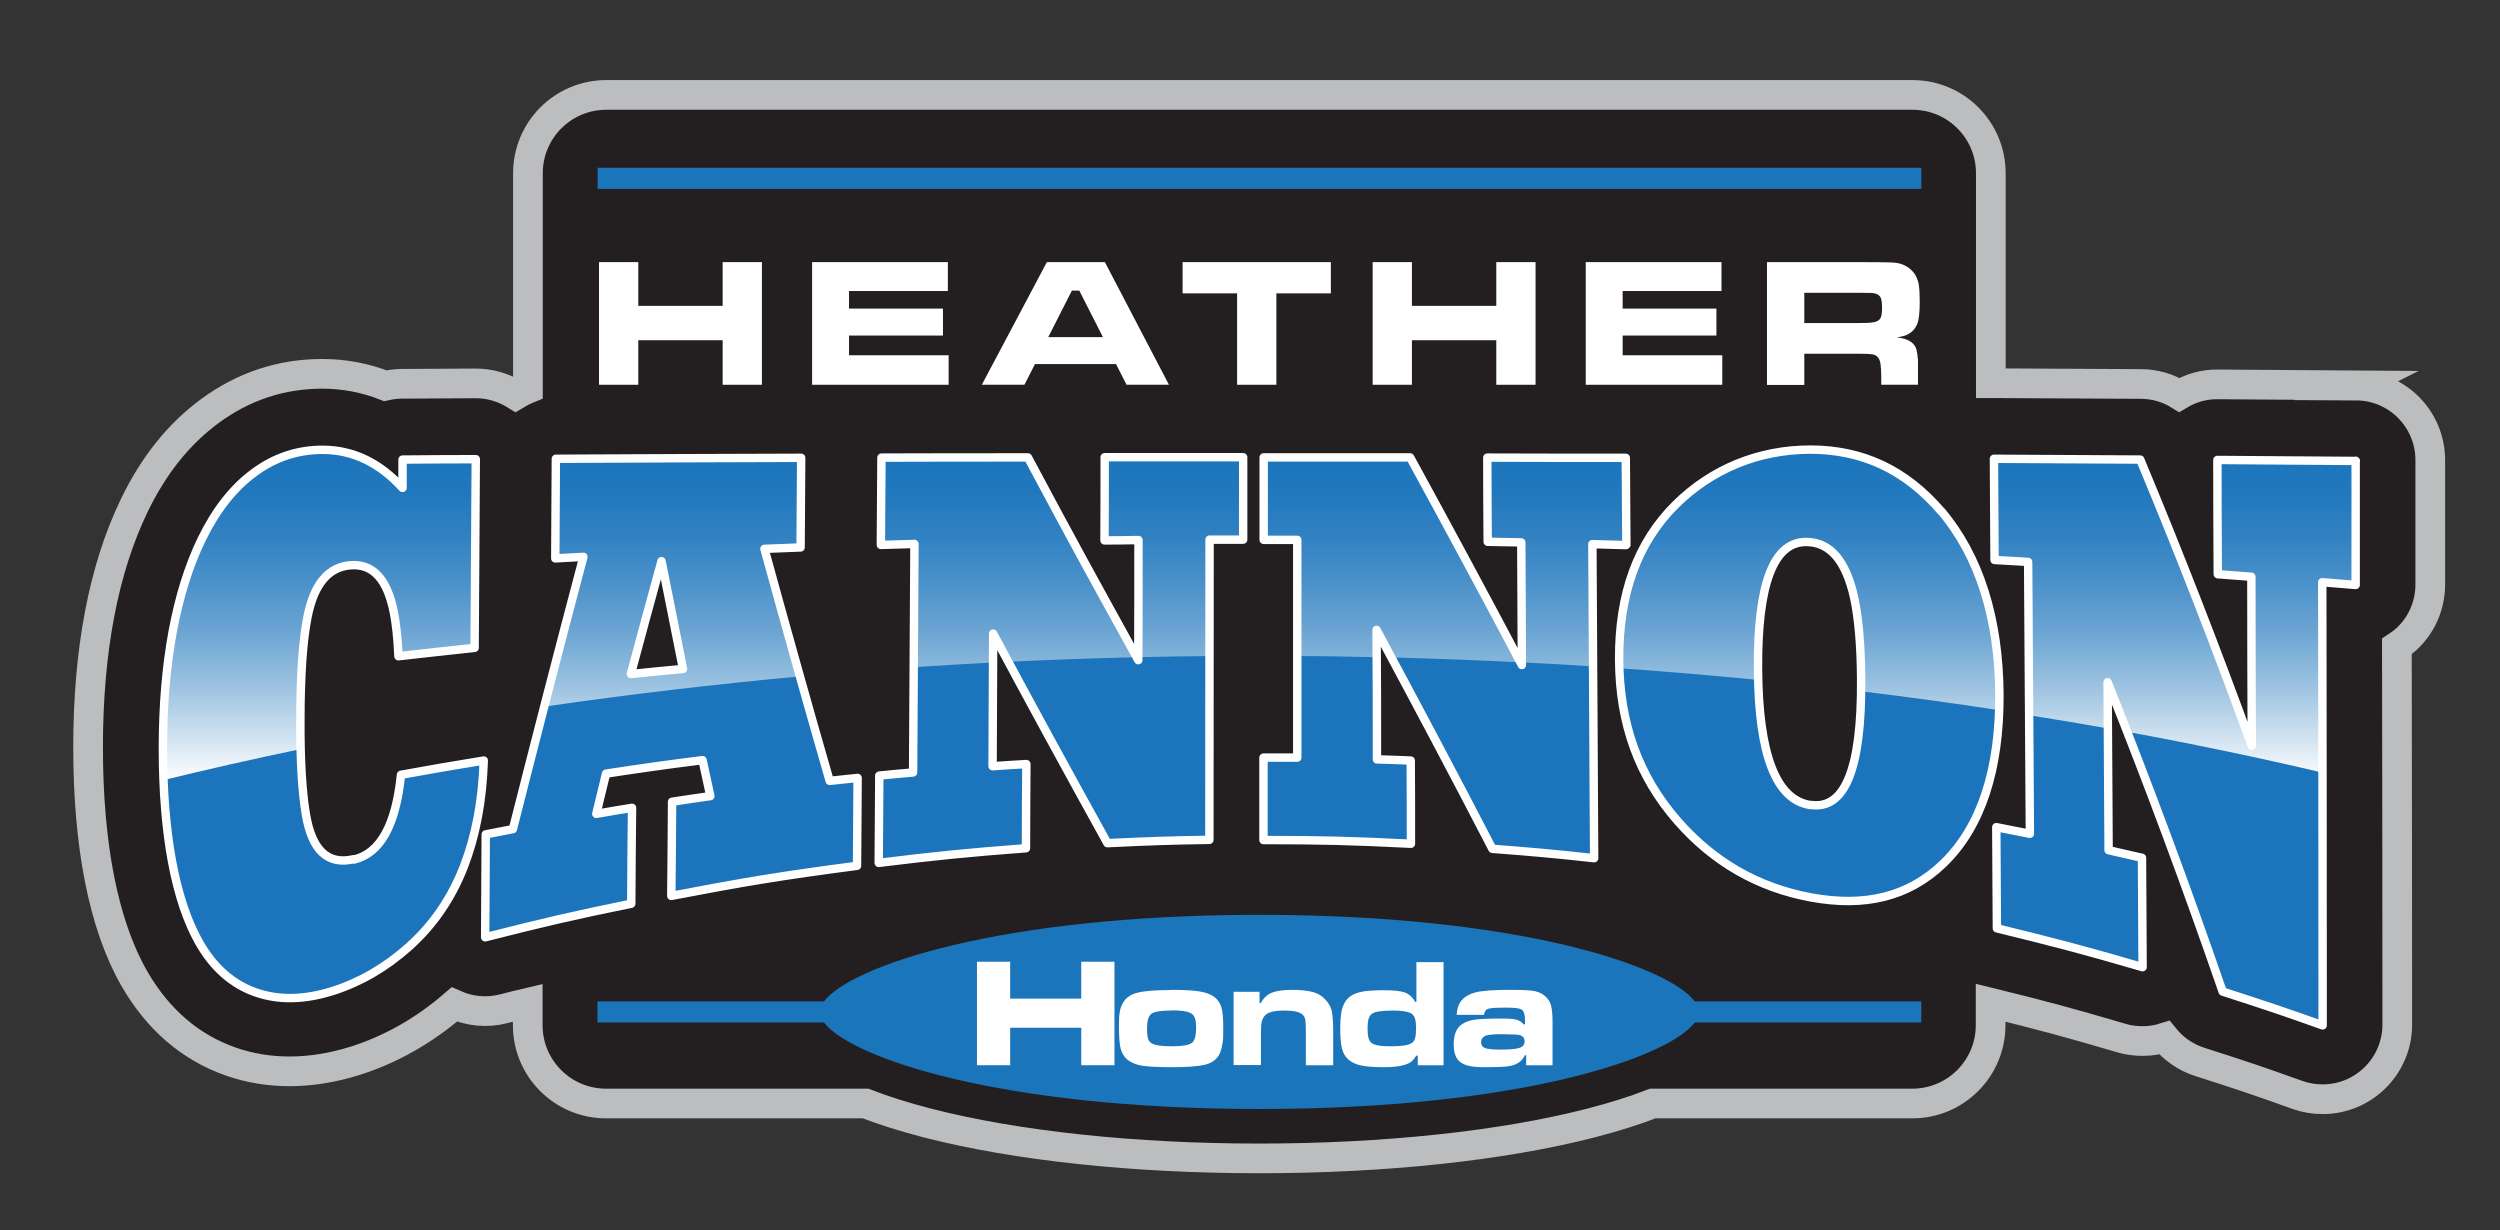
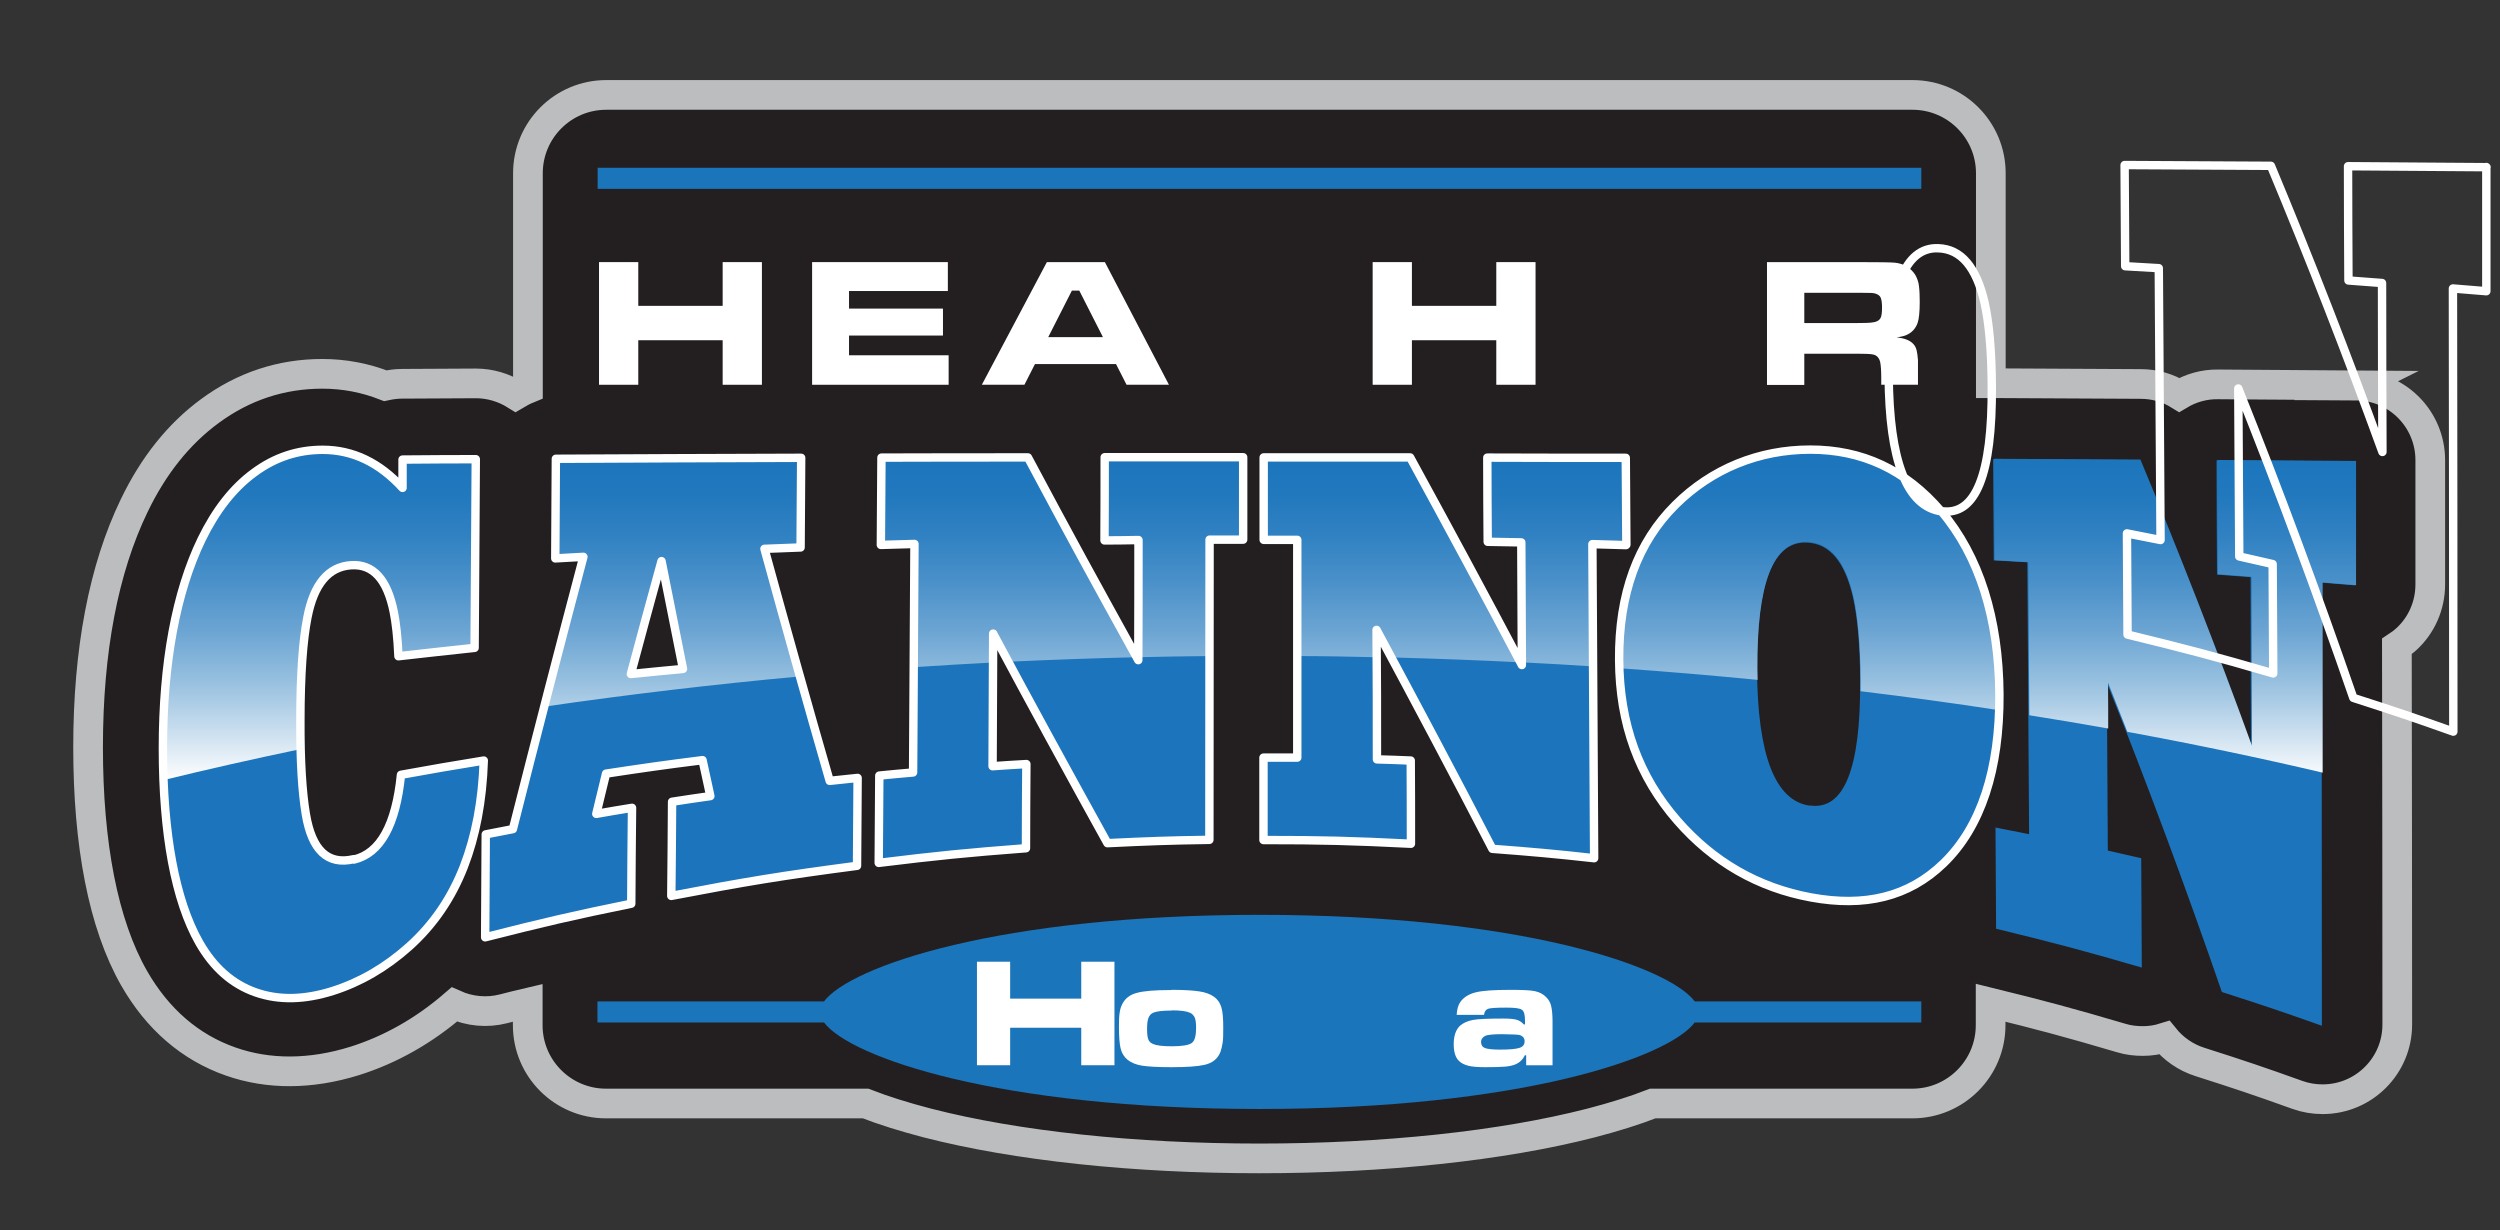
<svg xmlns="http://www.w3.org/2000/svg" id="Layer_2" data-name="Layer 2" viewBox="0 0 128 63">
  <rect x="0" y="0" width="128" height="63" fill="#333333" stroke="none" />
  <defs>
    <style>
      .cls-1 {
        fill: #fff;
      }

      .cls-2 {
        fill: #1b75bb;
      }

      .cls-3 {
        stroke: #bbbdbf;
        stroke-miterlimit: 10;
        stroke-width: 1.52px;
      }

      .cls-3, .cls-4, .cls-5 {
        fill: none;
      }

      .cls-6 {
        clip-path: url(#clippath);
      }

      .cls-7 {
        fill: url(#linear-gradient);
      }

      .cls-8 {
        fill: #231f20;
      }

      .cls-5 {
        stroke: #fff;
        stroke-linecap: round;
        stroke-linejoin: round;
        stroke-width: .43px;
      }

      .cls-9 {
        fill: #1c75bc;
      }
    </style>
    <clipPath id="clippath">
      <path class="cls-4" d="M102.13,28.68c.69,.04,1.03,.06,1.72,.1,.02,2.61,.03,5.23,.05,7.84,1.36,.22,2.71,.44,4.04,.68,0-.71,0-1.47-.01-2.35,.33,.84,.66,1.68,.99,2.52,3.43,.63,6.77,1.33,10,2.09,0-3.25,0-6.49,0-9.74,.69,.06,1.03,.08,1.71,.14v-6.36c-2.84-.02-4.25-.03-7.09-.05,0,2.34,.01,3.51,.02,5.85,.69,.05,1.03,.08,1.72,.13,0,3.46,.01,5.19,.02,8.65-1.79-4.93-3.69-9.81-5.71-14.65-3-.02-4.5-.02-7.49-.04,.01,2.07,.02,3.11,.03,5.18m-68.26,.06c.44,2.23,.66,3.33,1.1,5.52-1.07,.1-1.6,.15-2.67,.26,.63-2.34,.94-3.5,1.57-5.78m-5.41-5.24c-.01,2.04-.02,3.06-.03,5.1,.58-.03,.86-.05,1.44-.08-.68,2.56-1.34,5.11-2,7.67,4.26-.62,8.64-1.14,13.11-1.55-.61-2.18-1.22-4.36-1.82-6.54,.73-.03,1.1-.04,1.83-.07,.01-1.84,.02-2.75,.03-4.59-4.18,.01-8.37,.03-12.56,.05m16.68-.06c-.01,1.79-.02,2.68-.03,4.47,.69-.02,1.03-.03,1.72-.05-.02,2.55-.03,4.41-.04,6.32,1.35-.09,2.7-.17,4.06-.24,0-.46,0-.95,0-1.5,.26,.49,.53,.97,.79,1.46,2.16-.1,4.35-.18,6.55-.23-2.22-4.02-3.35-6.07-5.57-10.25-3,0-4.5,0-7.5,.02m31.03,4.29c.69,.01,1.03,.02,1.72,.03,.01,2.48,.02,3.74,.03,6.17,1.23,.06,2.45,.13,3.66,.21-.01-2.1-.02-4.2-.04-6.3,.69,.02,1.03,.03,1.72,.05-.01-1.78-.02-2.67-.03-4.45-2.84,0-4.26,0-7.09-.01,0,1.72,.01,2.58,.02,4.31m-11.46-.1c.69,0,1.03,0,1.72,0,0,2.41,0,4.16,0,5.97,1.36,0,2.72,.03,4.07,.06,0-.44,0-.91,0-1.44,.26,.48,.52,.97,.78,1.45,2.21,.06,4.41,.14,6.58,.25-1.86-3.52-3.75-7.02-5.66-10.51-3,0-4.5,0-7.5,0,0,1.69,0,2.53,0,4.21m-8.12-4.21c0,1.7,0,2.55-.01,4.26,.69,0,1.04-.01,1.73-.02,0,2.41,0,3.64-.01,6.01,1.22-.03,2.44-.05,3.67-.06,0-1.99,0-3.98,0-5.97,.69,0,1.03,0,1.72,0,0-1.69,0-2.53,0-4.22-2.84,0-4.26,0-7.09,0m-43.59,.77c-1.08,.79-1.97,1.94-2.69,3.42-1.31,2.71-1.98,6.35-1.98,10.7,0,.57,.01,1.12,.03,1.66,2.29-.56,4.64-1.09,7.03-1.59-.01-.47-.02-.97-.01-1.51,0-2.35,.13-4.11,.36-5.27,.33-1.7,1.07-2.59,2.23-2.67,1.14-.07,1.86,.74,2.19,2.39,.11,.55,.19,1.31,.24,2.27,1.56-.18,2.34-.26,3.89-.43,.02-3.86,.04-5.8,.06-9.66-1.5,0-2.25,.01-3.75,.02,0,.58,0,.87,0,1.45-1.17-1.28-2.53-1.95-4.09-1.95-1.26,0-2.43,.37-3.51,1.17m72.78,1.67c-1.93,1.92-2.9,4.54-2.88,7.93,0,.15,0,.3,.01,.44,2.4,.17,4.77,.37,7.11,.6,0-.19-.01-.37-.01-.56-.03-4.4,.81-6.58,2.54-6.51,1.17,.04,1.95,.97,2.37,2.79,.23,1.03,.36,2.46,.37,4.27,0,.2,0,.4,0,.59,2.39,.29,4.76,.61,7.08,.97,0-.27,.01-.54,.01-.82-.03-3.88-1.02-7.07-2.98-9.37-1.84-2.15-4.07-3.16-6.7-3.16s-5.05,.98-6.91,2.83" />
    </clipPath>
    <linearGradient id="linear-gradient" x1="-117.02" y1="258.14" x2="-116.59" y2="258.14" gradientTransform="translate(10069.42 -4495.74) rotate(-90) scale(38.76 -38.76)" gradientUnits="userSpaceOnUse">
      <stop offset="0" stop-color="#fff" />
      <stop offset="0" stop-color="#fff" />
      <stop offset=".14" stop-color="#cee1f0" />
      <stop offset=".3" stop-color="#99c1e0" />
      <stop offset=".46" stop-color="#6ca5d3" />
      <stop offset=".62" stop-color="#4990c9" />
      <stop offset=".76" stop-color="#3081c2" />
      <stop offset=".89" stop-color="#2178bd" />
      <stop offset="1" stop-color="#1c75bc" />
      <stop offset="1" stop-color="#1c75bc" />
    </linearGradient>
  </defs>
  <path class="cls-8" d="M120.66,19.79c-2.84-.02-4.26-.03-7.1-.05-.69,0-1.38,.18-1.98,.54-.58-.36-1.26-.56-1.97-.56-3-.02-4.5-.02-7.5-.04,0,0-.01,0-.02,0-.05,0-.11,0-.16,0V8.93c0-2.22-1.8-4.01-4.01-4.01H31.04c-2.22,0-4.01,1.8-4.01,4.01v11.04c-.22,.09-.43,.19-.63,.32-.61-.38-1.31-.59-2.04-.59,0,0-.01,0-.02,0l-3.75,.02c-.29,0-.58,.04-.85,.1-1.02-.4-2.1-.61-3.23-.61-2.1,0-4.04,.64-5.77,1.91-1.58,1.16-2.88,2.78-3.87,4.83-1.57,3.25-2.36,7.41-2.36,12.37s.77,9.05,2.36,11.83c1.2,2.09,2.86,3.53,4.94,4.26,1.95,.69,4.09,.67,6.35-.03,1.84-.57,3.55-1.55,5.1-2.89,.78,.35,1.67,.44,2.52,.22,.44-.11,.85-.22,1.24-.31v1.15c0,2.22,1.8,4.01,4.01,4.01h13.3c.92,.36,1.97,.69,3.16,1,4.55,1.17,10.58,1.81,16.98,1.81s12.43-.64,16.98-1.81c1.19-.31,2.24-.64,3.16-1h13.29c2.22,0,4.01-1.8,4.01-4.01v-1.15c2.56,.63,3.99,1.01,6.7,1.81,.73,.21,1.49,.2,2.2-.02,.46,.58,1.09,1.01,1.81,1.24,2.04,.65,3.02,.98,5,1.69,.42,.15,.85,.22,1.28,.22,.78,0,1.55-.24,2.21-.7,1.01-.72,1.62-1.88,1.62-3.12l-.02-19.36c.17-.11,.33-.24,.48-.37,.79-.72,1.23-1.74,1.23-2.81v-6.36c0-2.1-1.69-3.81-3.79-3.82Z" />
  <path class="cls-3" d="M120.66,19.73c-2.84-.02-4.26-.03-7.1-.05-.7-.01-1.38,.18-1.98,.54-.58-.36-1.26-.56-1.97-.56-3-.02-4.5-.02-7.5-.04-.06,0-.12,0-.18,0V8.87c0-2.22-1.8-4.01-4.01-4.01H31.04c-2.22,0-4.01,1.8-4.01,4.01v11.03c-.22,.09-.43,.2-.63,.32-.61-.38-1.31-.59-2.04-.59h-.02l-3.76,.02c-.29,0-.57,.04-.85,.1-1.02-.4-2.1-.61-3.23-.61-2.1,0-4.04,.64-5.76,1.91-1.58,1.16-2.88,2.78-3.87,4.84-1.57,3.25-2.36,7.41-2.36,12.37s.77,9.05,2.36,11.83c1.2,2.09,2.86,3.53,4.94,4.26,1.94,.68,4.1,.67,6.35-.03,1.84-.58,3.55-1.55,5.1-2.89,.78,.35,1.67,.44,2.52,.22,.44-.11,.85-.22,1.24-.31v1.15c0,2.22,1.8,4.01,4.01,4.01h13.29c.92,.36,1.98,.69,3.17,1,4.55,1.17,10.58,1.81,16.98,1.81s12.43-.64,16.98-1.81c1.19-.31,2.25-.64,3.17-1h13.29c2.22,0,4.01-1.8,4.01-4.01v-1.15c2.56,.63,3.99,1.01,6.7,1.81,.36,.11,.73,.15,1.1,.15,.38,0,.75-.06,1.1-.17,.46,.57,1.09,1.01,1.81,1.24,2.04,.65,3.02,.98,5,1.69,.42,.15,.85,.22,1.28,.22h.03c2.1-.01,3.8-1.72,3.8-3.82,0-.06,0-.13,0-.19,0-6.39-.01-12.78-.02-19.17,.17-.11,.33-.24,.48-.37,.79-.72,1.23-1.74,1.23-2.81v-6.36c0-2.1-1.69-3.81-3.79-3.82Z" />
  <g>
    <polygon class="cls-1" points="30.67 13.42 32.68 13.42 32.68 15.66 37 15.66 37 13.42 39.01 13.42 39.01 19.7 37 19.7 37 17.42 32.68 17.42 32.68 19.7 30.67 19.7 30.67 13.42" />
    <polygon class="cls-1" points="41.58 13.42 48.53 13.42 48.53 14.9 43.47 14.9 43.47 15.8 48.28 15.8 48.28 17.18 43.47 17.18 43.47 18.19 48.57 18.19 48.57 19.7 41.58 19.7 41.58 13.42" />
    <path class="cls-1" d="M57.68,19.7l-.54-1.06h-4.15l-.54,1.06h-2.18l3.33-6.28h2.97l3.28,6.28h-2.17Zm-1.21-2.44l-1.21-2.38h-.38l-1.21,2.38h2.8Z" />
-     <polygon class="cls-1" points="60.55 13.42 68.14 13.42 68.14 15.02 65.35 15.02 65.35 19.7 63.34 19.7 63.34 15.02 60.55 15.02 60.55 13.42" />
    <polygon class="cls-1" points="70.28 13.42 72.29 13.42 72.29 15.66 76.61 15.66 76.61 13.42 78.62 13.42 78.62 19.7 76.61 19.7 76.61 17.42 72.29 17.42 72.29 19.7 70.28 19.7 70.28 13.42" />
-     <polygon class="cls-1" points="81.19 13.42 88.14 13.42 88.14 14.9 83.08 14.9 83.08 15.8 87.88 15.8 87.88 17.18 83.08 17.18 83.08 18.19 88.18 18.19 88.18 19.7 81.19 19.7 81.19 13.42" />
    <path class="cls-1" d="M90.47,19.7v-6.28h4.62c1.09,0,1.74,.01,1.93,.03,.22,.02,.43,.09,.61,.2,.18,.11,.32,.25,.43,.42,.1,.18,.17,.37,.19,.57,.03,.23,.04,.51,.04,.83,0,.51-.04,.87-.11,1.07-.11,.3-.31,.51-.61,.63-.1,.04-.25,.07-.46,.11,.4,.03,.69,.15,.86,.34,.08,.09,.13,.19,.16,.31,.03,.11,.05,.28,.07,.5,0,.11,0,.34,0,.69v.58h-1.88v-.34c0-.37-.02-.64-.05-.8-.05-.23-.17-.37-.37-.41-.13-.03-.41-.04-.83-.04h-2.69v1.6h-1.91Zm1.91-3.16h2.69c.4,0,.64-.01,.71-.02,.27-.02,.44-.1,.51-.25,.05-.1,.07-.28,.07-.53,0-.21-.02-.37-.06-.48-.06-.15-.22-.24-.46-.26-.09,0-.34-.01-.77-.01h-2.69v1.55Z" />
  </g>
  <rect class="cls-2" x="30.6" y="8.59" width="67.77" height="1.08" />
  <path class="cls-2" d="M98.37,51.27h-11.6c-1.35-1.79-8.94-4.43-22.29-4.43s-20.94,2.64-22.29,4.43h-11.6v1.08h11.6c1.34,1.79,8.94,4.43,22.29,4.43s20.95-2.64,22.29-4.43h11.6v-1.08Z" />
  <g>
    <path class="cls-1" d="M50.02,49.24h1.7v1.89h3.64v-1.89h1.7v5.3h-1.7v-1.92h-3.64v1.92h-1.7v-5.3Z" />
    <path class="cls-1" d="M59.98,50.68c.64,0,1.12,.03,1.43,.08,.32,.05,.56,.14,.74,.27,.19,.13,.31,.31,.38,.53s.1,.56,.1,1.03c0,.35,0,.61-.03,.79s-.06,.33-.11,.47c-.13,.35-.41,.58-.82,.67-.34,.08-.91,.12-1.7,.12-.7,0-1.2-.03-1.51-.08-.3-.05-.54-.15-.73-.3-.17-.14-.29-.33-.35-.56-.06-.23-.09-.62-.09-1.16,0-.31,.01-.55,.04-.71,.02-.16,.07-.31,.14-.44,.14-.27,.38-.46,.72-.55,.34-.1,.93-.15,1.76-.15Zm.01,1.06c-.47,0-.78,.04-.94,.11-.12,.05-.2,.14-.25,.27s-.07,.31-.07,.56,.02,.42,.06,.53c.04,.11,.12,.19,.24,.24,.18,.08,.5,.12,.97,.12,.53,0,.87-.06,1.02-.17,.15-.11,.22-.37,.22-.76,0-.25-.02-.43-.07-.54-.05-.11-.13-.2-.25-.25-.18-.08-.48-.12-.92-.12Z" />
-     <path class="cls-1" d="M63.17,50.78h1.32v.57h.07c.13-.25,.31-.42,.55-.52,.24-.1,.59-.15,1.04-.15s.8,.04,1.06,.11c.26,.07,.47,.19,.63,.37,.17,.18,.29,.37,.34,.58s.08,.58,.08,1.09v1.71h-1.4v-1.71c0-.3-.01-.51-.03-.62-.02-.11-.07-.2-.15-.27-.14-.13-.45-.2-.94-.2s-.81,.08-.97,.25c-.09,.09-.14,.2-.17,.33s-.04,.37-.04,.71v1.5h-1.4v-3.76Z" />
-     <path class="cls-1" d="M73.91,49.24v5.3h-1.32v-.49h-.08c-.1,.17-.21,.29-.33,.36-.26,.15-.7,.23-1.33,.23-.51,0-.9-.03-1.17-.09-.27-.06-.49-.16-.65-.31-.16-.14-.26-.32-.32-.55-.06-.23-.09-.58-.09-1.04,0-.32,.02-.58,.05-.78,.03-.2,.09-.37,.17-.52,.15-.28,.41-.46,.78-.55,.27-.07,.69-.1,1.26-.1,.49,0,.85,.04,1.06,.12,.21,.08,.39,.24,.52,.48h.06v-2.04h1.4Zm-2.59,2.5c-.55,0-.91,.05-1.07,.16-.16,.11-.23,.34-.23,.72,0,.28,.02,.48,.07,.6s.13,.2,.26,.25c.17,.07,.46,.1,.88,.1,.52,0,.87-.05,1.04-.16,.09-.05,.15-.13,.18-.25,.04-.11,.05-.28,.05-.5,0-.26-.02-.44-.07-.56-.05-.12-.13-.2-.25-.25-.17-.07-.46-.11-.87-.11Z" />
    <path class="cls-1" d="M75.98,51.96h-1.4c.02-.29,.08-.51,.19-.66,.17-.24,.43-.4,.78-.49s.95-.13,1.79-.13c.62,0,1.04,.02,1.26,.07s.42,.15,.57,.31c.12,.12,.21,.27,.25,.45,.04,.17,.07,.43,.07,.77v2.26h-1.35v-.51h-.07c-.1,.22-.27,.38-.49,.47-.12,.05-.29,.09-.5,.11s-.56,.03-1.02,.03c-.38,0-.67-.02-.87-.07-.2-.05-.37-.13-.49-.25-.18-.17-.27-.46-.27-.85,0-.44,.11-.75,.32-.95,.17-.15,.4-.25,.67-.3s.79-.07,1.54-.07c.32,0,.55,.02,.69,.06s.26,.12,.37,.24h.06v-.2c0-.29-.05-.48-.16-.55-.11-.08-.38-.11-.8-.11-.5,0-.82,.02-.93,.06s-.19,.14-.21,.32Zm.94,.99c-.47,0-.77,.03-.88,.09-.14,.07-.21,.17-.21,.31,0,.15,.07,.26,.2,.31s.39,.08,.77,.08c.49,0,.82-.03,1-.09s.26-.17,.26-.34c0-.15-.08-.25-.23-.31-.07-.03-.38-.04-.92-.05Z" />
  </g>
  <path class="cls-9" d="M18.11,43.99c-1.33,.31-2.14-.45-2.45-2.3-.19-1.13-.29-2.74-.28-4.81,0-2.35,.13-4.11,.36-5.27,.33-1.7,1.07-2.59,2.23-2.67,1.14-.08,1.86,.74,2.19,2.39,.11,.55,.2,1.31,.24,2.27,1.56-.18,2.34-.26,3.9-.43,.02-3.86,.04-5.8,.06-9.66-1.5,0-2.25,.01-3.75,.02,0,.58,0,.87,0,1.45-1.17-1.28-2.53-1.95-4.09-1.95-1.26,0-2.43,.37-3.51,1.17-1.08,.79-1.97,1.94-2.69,3.42-1.31,2.71-1.98,6.35-1.98,10.7s.63,7.78,1.86,9.94c.73,1.28,1.69,2.13,2.89,2.55,1.2,.42,2.51,.38,3.94-.07,1.42-.45,2.72-1.21,3.91-2.27,1.24-1.11,2.18-2.48,2.81-4.1,.6-1.55,.95-3.34,1.02-5.43-1.7,.28-2.55,.42-4.24,.73-.26,2.57-1.06,4.02-2.41,4.34m21.05-15.89c.73-.03,1.1-.04,1.83-.07,.01-1.84,.02-2.75,.03-4.59-4.18,.01-8.37,.03-12.56,.05-.01,2.04-.02,3.06-.03,5.1,.58-.03,.86-.05,1.44-.08-1.23,4.64-2.43,9.28-3.61,13.94-.56,.11-.83,.16-1.39,.27-.01,2.11-.02,3.16-.03,5.27,2.99-.76,4.48-1.11,7.48-1.72,.01-1.96,.02-2.95,.04-4.91-.73,.12-1.1,.18-1.83,.31,.2-.83,.3-1.24,.5-2.06,1.98-.3,2.96-.44,4.94-.69,.16,.74,.24,1.1,.4,1.84-.79,.11-1.18,.17-1.96,.29-.01,1.93-.02,2.89-.04,4.82,3.8-.73,5.7-1.04,9.51-1.54,.01-1.8,.02-2.7,.03-4.5-.57,.06-.86,.09-1.43,.15-1.14-3.95-2.25-7.91-3.34-11.88m-6.86,6.41c.63-2.34,.94-3.5,1.57-5.78,.44,2.23,.66,3.33,1.1,5.52-1.07,.1-1.6,.15-2.67,.26m24.27-6.84c.69,0,1.03-.01,1.72-.02,0,2.46,0,3.69-.01,6.15-2.27-4.11-3.4-6.16-5.65-10.38-3,0-4.5,0-7.5,.01-.01,1.79-.02,2.68-.03,4.47,.69-.02,1.03-.03,1.72-.05-.03,4.68-.04,7.02-.07,11.7-.69,.06-1.04,.09-1.73,.16-.01,1.79-.02,2.68-.03,4.47,3.01-.37,4.52-.52,7.54-.75,0-1.72,.01-2.59,.02-4.31-.69,.04-1.04,.06-1.73,.11,.01-2.72,.02-4.07,.03-6.79,1.92,3.59,3.88,7.17,5.85,10.73,2.09-.1,3.13-.14,5.22-.17,0-5.12,.01-10.25,.01-15.37,.69,0,1.03,0,1.72,0,0-1.69,0-2.53,0-4.22-2.84,0-4.26,0-7.09,0,0,1.7,0,2.55-.01,4.26m26.7,.22c-.01-1.78-.02-2.67-.03-4.45-2.84,0-4.26,0-7.09-.01,0,1.72,.01,2.58,.02,4.31,.69,.01,1.03,.02,1.72,.03,.01,2.51,.02,3.77,.03,6.28-1.88-3.56-3.79-7.1-5.72-10.63-3,0-4.5,0-7.5,0,0,1.69,0,2.53,0,4.22,.69,0,1.03,0,1.72,0,0,4.46,0,6.69,0,11.15-.69,0-1.04,0-1.73,0v4.22c3.02,0,4.53,.04,7.55,.19,0-1.7,0-2.55-.01-4.26-.69-.03-1.04-.04-1.73-.06,0-2.65,0-3.98-.02-6.63,2,3.72,3.99,7.46,5.93,11.21,2.09,.16,3.13,.25,5.21,.48-.03-5.36-.06-10.72-.09-16.08,.69,.02,1.04,.03,1.72,.05m16.12-1.71c-1.84-2.15-4.07-3.16-6.7-3.16s-5.05,.98-6.91,2.83c-1.93,1.92-2.9,4.54-2.88,7.93,.02,3.29,1.01,5.98,2.98,8.24,1.84,2.11,4.13,3.43,6.85,3.93,2.73,.5,4.98-.01,6.78-1.75,1.92-1.86,2.88-4.8,2.86-8.66-.03-3.88-1.03-7.07-2.98-9.37m-6.69,15.04c-1.76-.26-2.66-2.56-2.69-6.96-.03-4.4,.81-6.58,2.54-6.51,1.17,.04,1.95,.97,2.37,2.79,.23,1.03,.36,2.46,.37,4.27,.03,4.54-.83,6.66-2.58,6.4m27.92-17.62c-2.84-.02-4.26-.03-7.09-.05,0,2.34,.01,3.51,.02,5.85,.69,.05,1.03,.08,1.72,.13,0,3.46,.01,5.19,.02,8.65-1.79-4.92-3.69-9.81-5.71-14.65-3-.02-4.5-.02-7.49-.04,.01,2.07,.02,3.11,.03,5.18,.69,.04,1.03,.06,1.72,.1,.03,4.64,.06,9.28,.09,13.92-.69-.14-1.03-.2-1.72-.34,.01,2.07,.02,3.11,.03,5.18,2.99,.73,4.48,1.12,7.46,1.99-.01-2.24-.02-3.36-.03-5.6-.68-.16-1.03-.23-1.71-.39-.02-3.44-.03-5.16-.05-8.6,2.09,5.23,4.05,10.51,5.89,15.84,2.05,.66,3.07,1,5.12,1.73,0-7.56-.01-15.12-.02-22.69,.69,.06,1.03,.08,1.71,.14v-6.36Z" />
  <g>
    <g class="cls-6">
      <rect class="cls-7" x="8.33" y="23.02" width="112.3" height="16.94" />
    </g>
-     <path class="cls-5" d="M18.11,43.99c-1.33,.31-2.14-.45-2.45-2.3-.19-1.13-.29-2.74-.28-4.81,0-2.35,.13-4.11,.36-5.27,.33-1.7,1.07-2.59,2.23-2.67,1.14-.08,1.86,.74,2.19,2.39,.11,.55,.2,1.31,.24,2.27,1.56-.18,2.34-.26,3.9-.43,.02-3.86,.04-5.8,.06-9.66-1.5,0-2.25,.01-3.75,.02,0,.58,0,.87,0,1.45-1.17-1.28-2.53-1.95-4.09-1.95-1.26,0-2.43,.37-3.51,1.17-1.08,.79-1.97,1.94-2.69,3.42-1.31,2.71-1.98,6.35-1.98,10.7s.63,7.78,1.86,9.94c.73,1.28,1.69,2.13,2.89,2.55,1.2,.42,2.51,.38,3.94-.07,1.42-.45,2.72-1.21,3.91-2.27,1.24-1.11,2.18-2.48,2.81-4.1,.6-1.55,.95-3.34,1.02-5.43-1.7,.28-2.55,.42-4.24,.73-.26,2.57-1.06,4.02-2.41,4.34Zm21.05-15.89c.73-.03,1.1-.04,1.83-.07,.01-1.84,.02-2.75,.03-4.59-4.18,.01-8.37,.03-12.56,.05-.01,2.04-.02,3.06-.03,5.1,.58-.03,.86-.05,1.44-.08-1.23,4.64-2.43,9.28-3.61,13.94-.56,.11-.83,.16-1.39,.27-.01,2.11-.02,3.16-.03,5.27,2.99-.76,4.48-1.11,7.48-1.72,.01-1.96,.02-2.95,.04-4.91-.73,.12-1.1,.18-1.83,.31,.2-.83,.3-1.24,.5-2.06,1.98-.3,2.96-.44,4.94-.69,.16,.74,.24,1.1,.4,1.84-.79,.11-1.18,.17-1.96,.29-.01,1.93-.02,2.89-.04,4.82,3.8-.73,5.7-1.04,9.51-1.54,.01-1.8,.02-2.7,.03-4.5-.57,.06-.86,.09-1.43,.15-1.14-3.95-2.25-7.91-3.34-11.88Zm-6.86,6.41c.63-2.34,.94-3.5,1.57-5.78,.44,2.23,.66,3.33,1.1,5.52-1.07,.1-1.6,.15-2.67,.26Zm24.27-6.84c.69,0,1.03-.01,1.72-.02,0,2.46,0,3.69-.01,6.15-2.27-4.11-3.4-6.16-5.65-10.38-3,0-4.5,0-7.5,.01-.01,1.79-.02,2.68-.03,4.47,.69-.02,1.03-.03,1.72-.05-.03,4.68-.04,7.02-.07,11.7-.69,.06-1.04,.09-1.73,.16-.01,1.79-.02,2.68-.03,4.47,3.01-.37,4.52-.52,7.54-.75,0-1.72,.01-2.59,.02-4.31-.69,.04-1.04,.06-1.73,.11,.01-2.72,.02-4.07,.03-6.79,1.92,3.59,3.88,7.17,5.85,10.73,2.09-.1,3.13-.14,5.22-.17,0-5.12,.01-10.25,.01-15.37,.69,0,1.03,0,1.72,0,0-1.69,0-2.53,0-4.22-2.84,0-4.26,0-7.09,0,0,1.7,0,2.55-.01,4.26Zm26.7,.22c-.01-1.78-.02-2.67-.03-4.45-2.84,0-4.26,0-7.09-.01,0,1.72,.01,2.58,.02,4.31,.69,.01,1.03,.02,1.72,.03,.01,2.51,.02,3.77,.03,6.28-1.88-3.56-3.79-7.1-5.72-10.63-3,0-4.5,0-7.5,0,0,1.69,0,2.53,0,4.22,.69,0,1.03,0,1.72,0,0,4.46,0,6.69,0,11.15-.69,0-1.04,0-1.73,0v4.22c3.02,0,4.53,.04,7.55,.19,0-1.7,0-2.55-.01-4.26-.69-.03-1.04-.04-1.73-.06,0-2.65,0-3.98-.02-6.63,2,3.72,3.99,7.46,5.93,11.21,2.09,.16,3.13,.25,5.21,.48-.03-5.36-.06-10.72-.09-16.08,.69,.02,1.04,.03,1.72,.05Zm16.12-1.71c-1.84-2.15-4.07-3.16-6.7-3.16s-5.05,.98-6.91,2.83c-1.93,1.92-2.9,4.54-2.88,7.93,.02,3.29,1.01,5.98,2.98,8.24,1.84,2.11,4.13,3.43,6.85,3.93,2.73,.5,4.98-.01,6.78-1.75,1.92-1.86,2.88-4.8,2.86-8.66-.03-3.88-1.03-7.07-2.98-9.37Zm-6.69,15.04c-1.76-.26-2.66-2.56-2.69-6.96-.03-4.4,.81-6.58,2.54-6.51,1.17,.04,1.95,.97,2.37,2.79,.23,1.03,.36,2.46,.37,4.27,.03,4.54-.83,6.66-2.58,6.4Zm27.92-17.62c-2.84-.02-4.26-.03-7.09-.05,0,2.34,.01,3.51,.02,5.85,.69,.05,1.03,.08,1.72,.13,0,3.46,.01,5.19,.02,8.65-1.79-4.92-3.69-9.81-5.71-14.65-3-.02-4.5-.02-7.49-.04,.01,2.07,.02,3.11,.03,5.18,.69,.04,1.03,.06,1.72,.1,.03,4.64,.06,9.28,.09,13.92-.69-.14-1.03-.2-1.72-.34,.01,2.07,.02,3.11,.03,5.18,2.99,.73,4.48,1.12,7.46,1.99-.01-2.24-.02-3.36-.03-5.6-.68-.16-1.03-.23-1.71-.39-.02-3.44-.03-5.16-.05-8.6,2.09,5.23,4.05,10.51,5.89,15.84,2.05,.66,3.07,1,5.12,1.73,0-7.56-.01-15.12-.02-22.69,.69,.06,1.03,.08,1.71,.14v-6.36Z" />
+     <path class="cls-5" d="M18.11,43.99c-1.33,.31-2.14-.45-2.45-2.3-.19-1.13-.29-2.74-.28-4.81,0-2.35,.13-4.11,.36-5.27,.33-1.7,1.07-2.59,2.23-2.67,1.14-.08,1.86,.74,2.19,2.39,.11,.55,.2,1.31,.24,2.27,1.56-.18,2.34-.26,3.9-.43,.02-3.86,.04-5.8,.06-9.66-1.5,0-2.25,.01-3.75,.02,0,.58,0,.87,0,1.45-1.17-1.28-2.53-1.95-4.09-1.95-1.26,0-2.43,.37-3.51,1.17-1.08,.79-1.97,1.94-2.69,3.42-1.31,2.71-1.98,6.35-1.98,10.7s.63,7.78,1.86,9.94c.73,1.28,1.69,2.13,2.89,2.55,1.2,.42,2.51,.38,3.94-.07,1.42-.45,2.72-1.21,3.91-2.27,1.24-1.11,2.18-2.48,2.81-4.1,.6-1.55,.95-3.34,1.02-5.43-1.7,.28-2.55,.42-4.24,.73-.26,2.57-1.06,4.02-2.41,4.34Zm21.05-15.89c.73-.03,1.1-.04,1.83-.07,.01-1.84,.02-2.75,.03-4.59-4.18,.01-8.37,.03-12.56,.05-.01,2.04-.02,3.06-.03,5.1,.58-.03,.86-.05,1.44-.08-1.23,4.64-2.43,9.28-3.61,13.94-.56,.11-.83,.16-1.39,.27-.01,2.11-.02,3.16-.03,5.27,2.99-.76,4.48-1.11,7.48-1.72,.01-1.96,.02-2.95,.04-4.91-.73,.12-1.1,.18-1.83,.31,.2-.83,.3-1.24,.5-2.06,1.98-.3,2.96-.44,4.94-.69,.16,.74,.24,1.1,.4,1.84-.79,.11-1.18,.17-1.96,.29-.01,1.93-.02,2.89-.04,4.82,3.8-.73,5.7-1.04,9.51-1.54,.01-1.8,.02-2.7,.03-4.5-.57,.06-.86,.09-1.43,.15-1.14-3.95-2.25-7.91-3.34-11.88Zm-6.86,6.41c.63-2.34,.94-3.5,1.57-5.78,.44,2.23,.66,3.33,1.1,5.52-1.07,.1-1.6,.15-2.67,.26Zm24.27-6.84c.69,0,1.03-.01,1.72-.02,0,2.46,0,3.69-.01,6.15-2.27-4.11-3.4-6.16-5.65-10.38-3,0-4.5,0-7.5,.01-.01,1.79-.02,2.68-.03,4.47,.69-.02,1.03-.03,1.72-.05-.03,4.68-.04,7.02-.07,11.7-.69,.06-1.04,.09-1.73,.16-.01,1.79-.02,2.68-.03,4.47,3.01-.37,4.52-.52,7.54-.75,0-1.72,.01-2.59,.02-4.31-.69,.04-1.04,.06-1.73,.11,.01-2.72,.02-4.07,.03-6.79,1.92,3.59,3.88,7.17,5.85,10.73,2.09-.1,3.13-.14,5.22-.17,0-5.12,.01-10.25,.01-15.37,.69,0,1.03,0,1.72,0,0-1.69,0-2.53,0-4.22-2.84,0-4.26,0-7.09,0,0,1.7,0,2.55-.01,4.26Zm26.7,.22c-.01-1.78-.02-2.67-.03-4.45-2.84,0-4.26,0-7.09-.01,0,1.72,.01,2.58,.02,4.31,.69,.01,1.03,.02,1.72,.03,.01,2.51,.02,3.77,.03,6.28-1.88-3.56-3.79-7.1-5.72-10.63-3,0-4.5,0-7.5,0,0,1.69,0,2.53,0,4.22,.69,0,1.03,0,1.72,0,0,4.46,0,6.69,0,11.15-.69,0-1.04,0-1.73,0v4.22c3.02,0,4.53,.04,7.55,.19,0-1.7,0-2.55-.01-4.26-.69-.03-1.04-.04-1.73-.06,0-2.65,0-3.98-.02-6.63,2,3.72,3.99,7.46,5.93,11.21,2.09,.16,3.13,.25,5.21,.48-.03-5.36-.06-10.72-.09-16.08,.69,.02,1.04,.03,1.72,.05Zm16.12-1.71c-1.84-2.15-4.07-3.16-6.7-3.16s-5.05,.98-6.91,2.83c-1.93,1.92-2.9,4.54-2.88,7.93,.02,3.29,1.01,5.98,2.98,8.24,1.84,2.11,4.13,3.43,6.85,3.93,2.73,.5,4.98-.01,6.78-1.75,1.92-1.86,2.88-4.8,2.86-8.66-.03-3.88-1.03-7.07-2.98-9.37Zc-1.76-.26-2.66-2.56-2.69-6.96-.03-4.4,.81-6.58,2.54-6.51,1.17,.04,1.95,.97,2.37,2.79,.23,1.03,.36,2.46,.37,4.27,.03,4.54-.83,6.66-2.58,6.4Zm27.92-17.62c-2.84-.02-4.26-.03-7.09-.05,0,2.34,.01,3.51,.02,5.85,.69,.05,1.03,.08,1.72,.13,0,3.46,.01,5.19,.02,8.65-1.79-4.92-3.69-9.81-5.71-14.65-3-.02-4.5-.02-7.49-.04,.01,2.07,.02,3.11,.03,5.18,.69,.04,1.03,.06,1.72,.1,.03,4.64,.06,9.28,.09,13.92-.69-.14-1.03-.2-1.72-.34,.01,2.07,.02,3.11,.03,5.18,2.99,.73,4.48,1.12,7.46,1.99-.01-2.24-.02-3.36-.03-5.6-.68-.16-1.03-.23-1.71-.39-.02-3.44-.03-5.16-.05-8.6,2.09,5.23,4.05,10.51,5.89,15.84,2.05,.66,3.07,1,5.12,1.73,0-7.56-.01-15.12-.02-22.69,.69,.06,1.03,.08,1.71,.14v-6.36Z" />
  </g>
</svg>